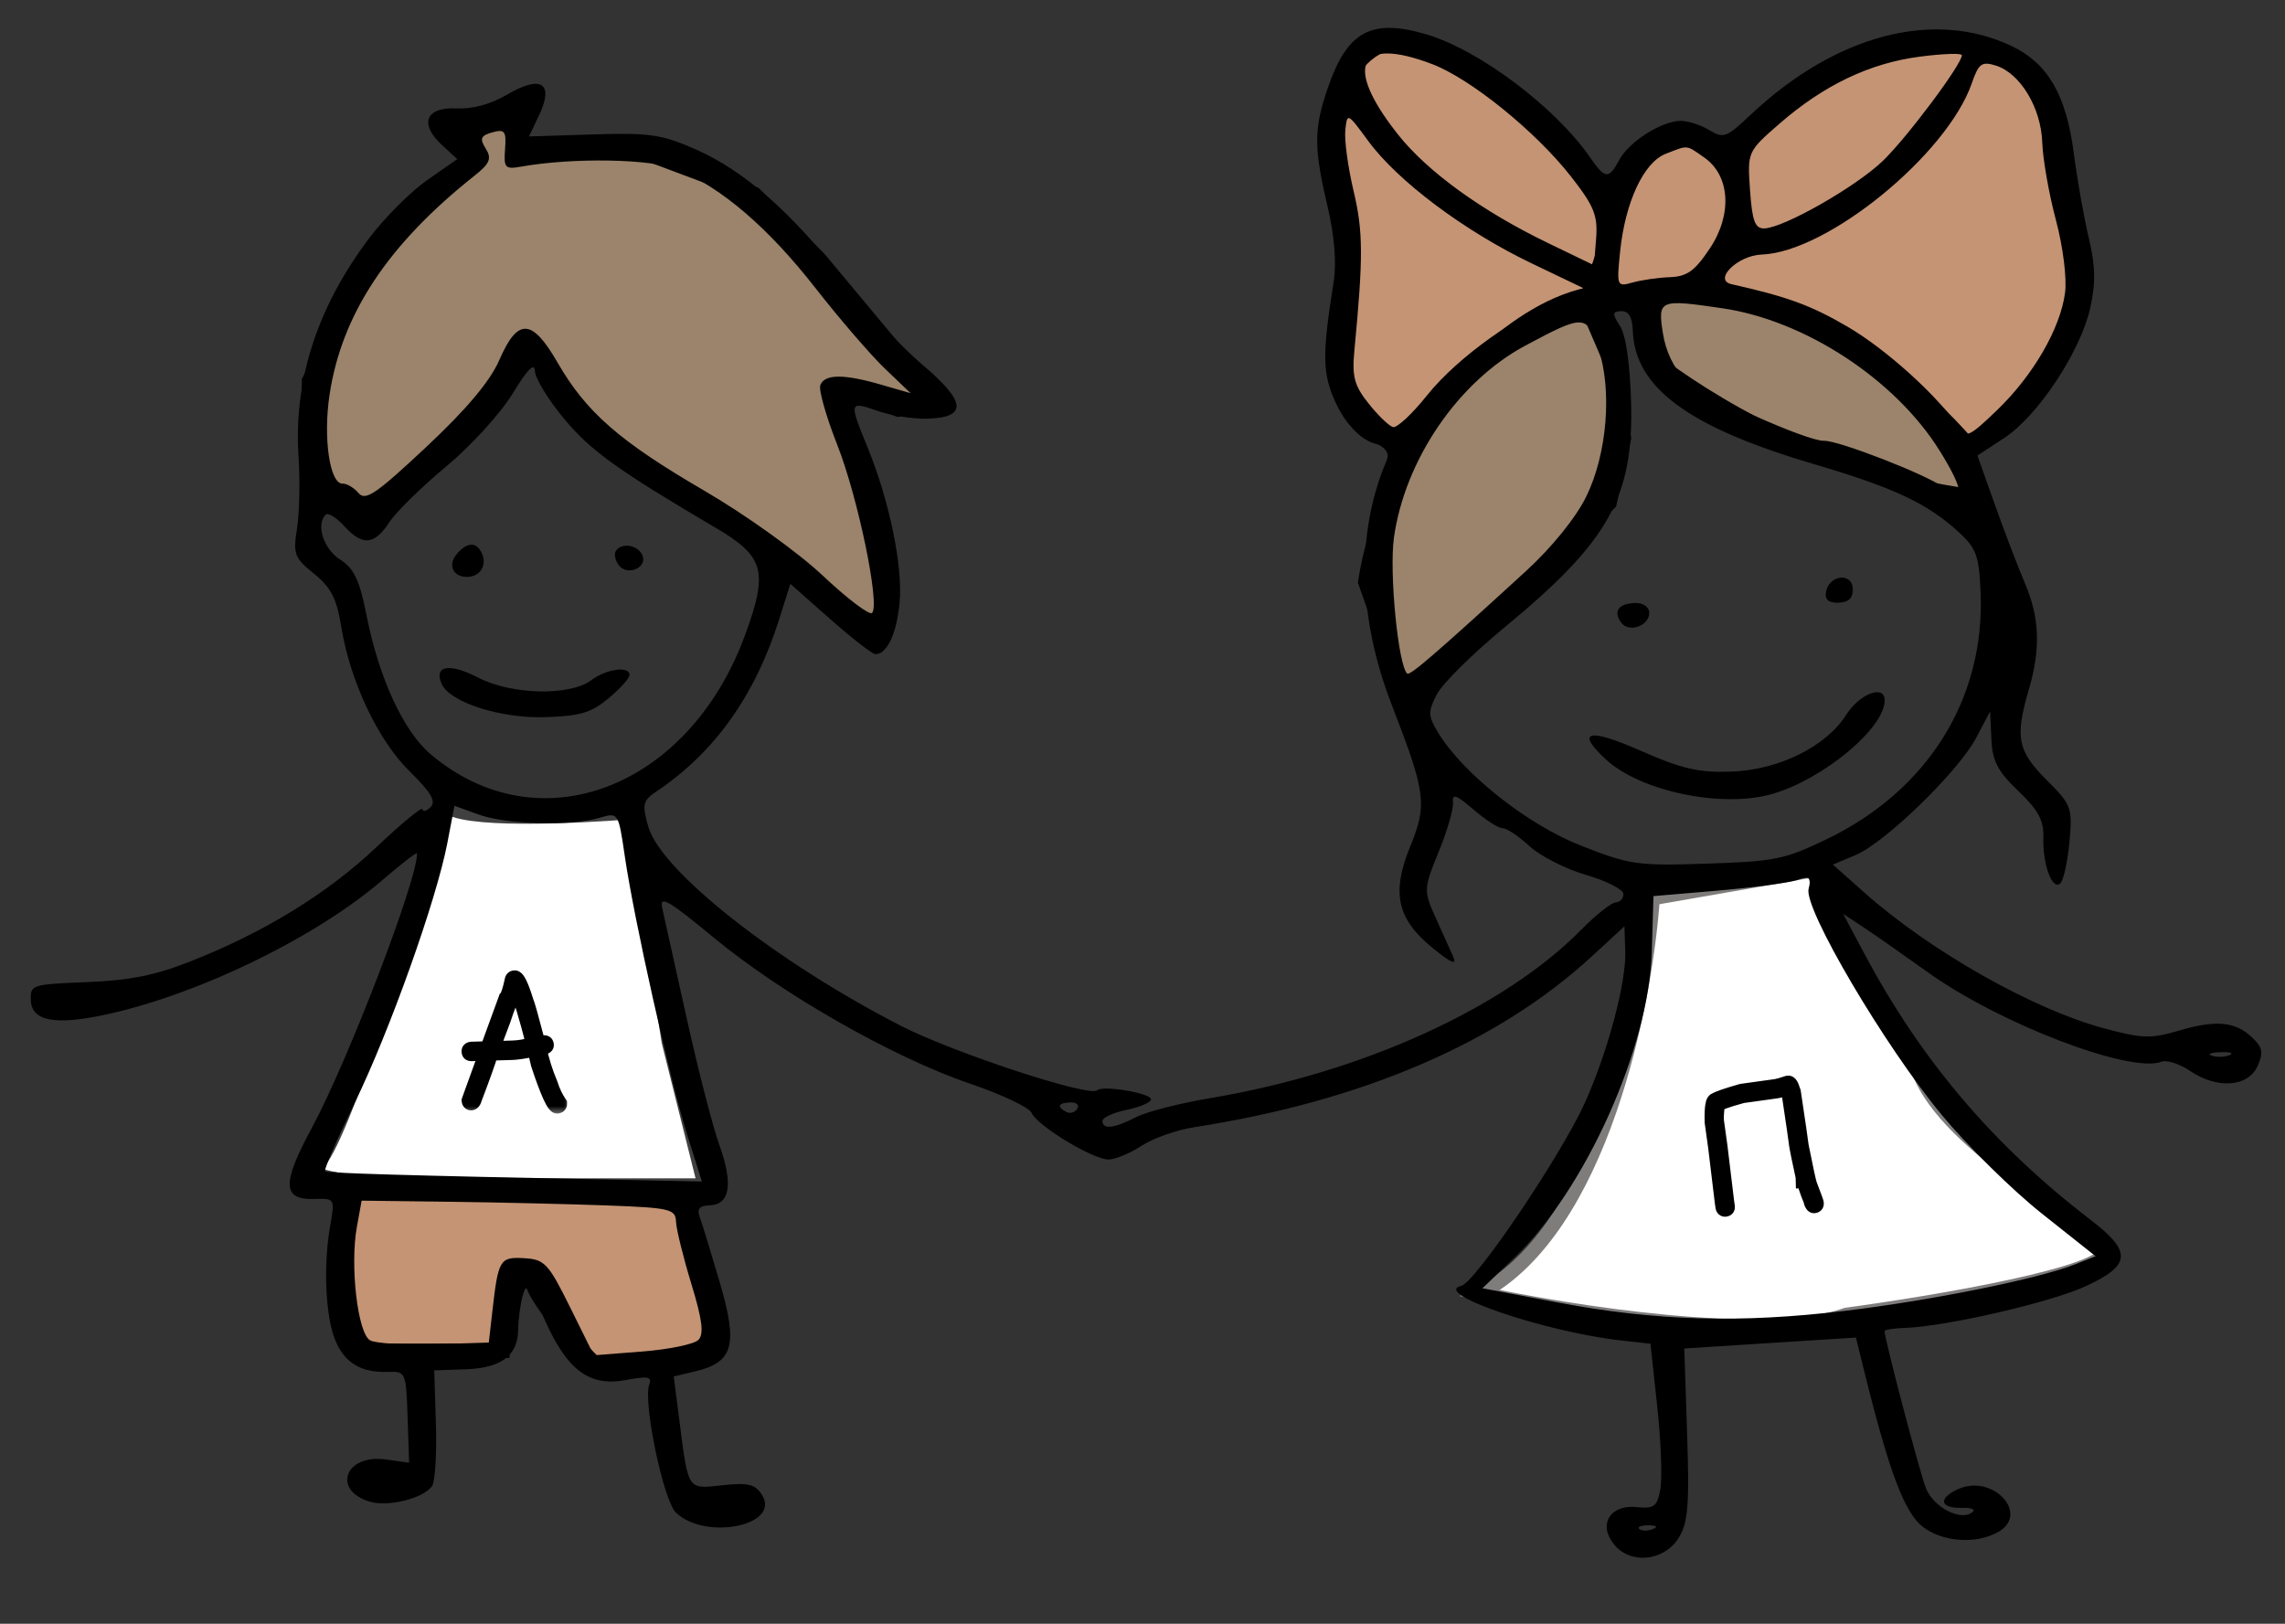
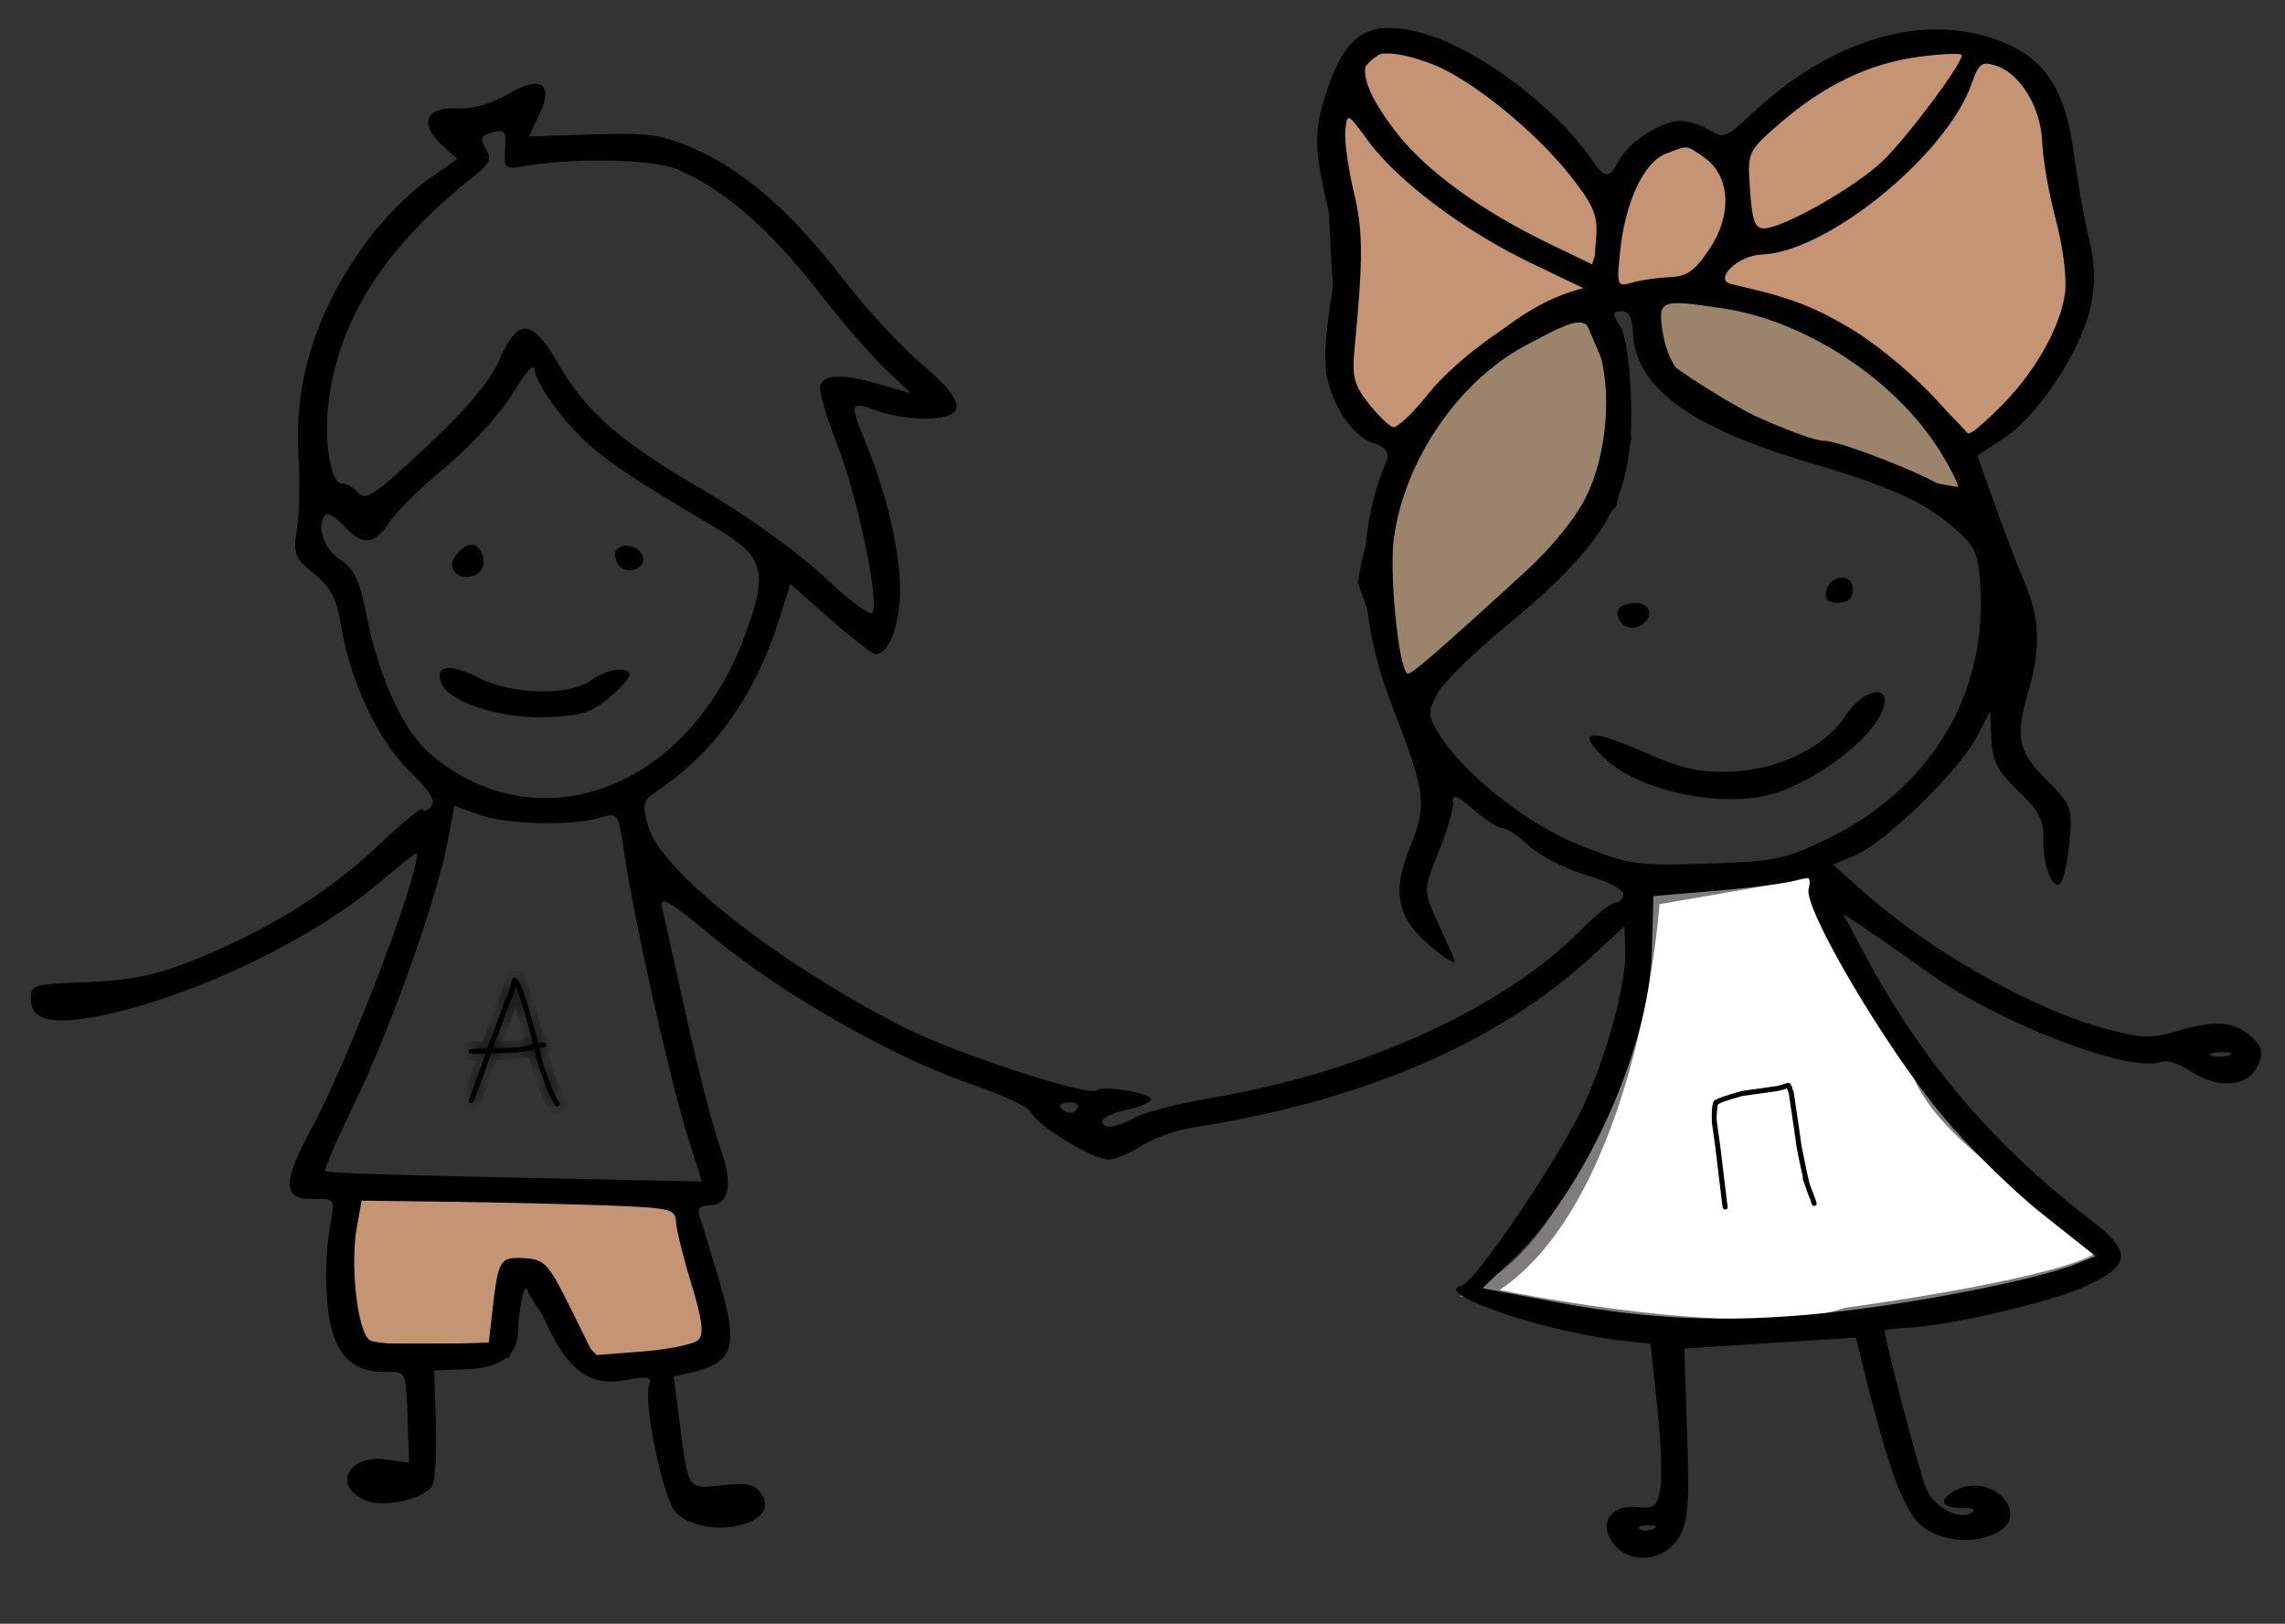
<svg xmlns="http://www.w3.org/2000/svg" width="159" height="113" viewBox="0 0 159 113" fill="none">
  <rect x="0" y="0" width="159" height="113" fill="#333333" stroke="none" />
-   <path d="M22.038 81C23.638 79.8 28.705 63.833 31.038 56C31.838 57.2 40.039 56.833 44.039 56.5L46.539 72.5L49.039 82.5H30.038C26.705 82.5 20.438 82.2 22.038 81Z" fill="white" stroke="#404040" />
  <path d="M103 90C111.4 85.6 114.5 69.833 115 62.5L126.273 60.539C126.092 61.771 131.015 70.36 133.5 74.5C135.5 80 146 85 146.5 87C146.9 88.6 134.667 90.667 128.5 91.5C122.9 93.5 109.167 91.333 103 90Z" fill="white" />
  <path d="M126.5 60.5L126.273 60.539M126.273 60.539L115 62.5C114.5 69.833 111.4 85.6 103 90C109.167 91.333 122.9 93.5 128.5 91.5C134.667 90.667 146.9 88.6 146.5 87C146 85 135.5 80 133.5 74.5C131.015 70.36 126.092 61.771 126.273 60.539Z" stroke="#7F7C7C" />
  <path d="M112 25L110.5 21.5C100.1 23.5 95.833 35 95 40.5L98 49L103 43.5L108 39L112 35L113 30.5L112 25Z" fill="#9B846B" />
  <path d="M115 25V21.5V20H118.5L123.5 21.5C127.1 20.7 133.333 27.167 136 30.5L137 34.5C127.4 33.3 118.333 27.667 115 25Z" fill="#9B846B" />
  <path d="M112 21.5H110.5M110.5 21.5L112 25L113 30.5L112 35L108 39L103 43.5L98 49L95 40.5C95.833 35 100.1 23.5 110.5 21.5ZM115 21.5V25C118.333 27.667 127.4 33.3 137 34.5L136 30.5C133.333 27.167 127.1 20.7 123.5 21.5L118.5 20H115V21.5Z" stroke="black" />
-   <path d="M28 34.5L36.5 24.5H37.5L40.5 29L44.5 32.5L51 36.5L61 44.5L61.5 41.5V38L58.5 29V27L62.5 28.5L65 28L62 24L57 18L52.5 13.5L44.5 10.5H36V8L31.5 9L33 11L27 16L21.5 26.5V33L24.5 36L28 34.5Z" fill="#9B846B" stroke="black" />
  <path d="M137 3.5C132.2 0.7 124.333 6.666 121 10V16L118.5 19.5L120 20.5C126.4 20.5 134 27.5 137 31C138.333 30 141.4 27.5 143 25.5C144.6 23.5 144.667 19.333 144.5 17.5C144.167 15.666 143.3 11.1 142.5 7.5C141.7 3.9 138.5 3.333 137 3.5Z" fill="#C59474" stroke="black" />
  <path d="M47.5 83.5L24 82.5C24 83.833 23.9 86.8 23.5 88C23.1 89.2 24.333 92.5 25 94H35L35.5 89H37C37 90.2 40 93.5 41.5 95C45.5 96.2 48.833 94.167 50 93L47.5 83.5Z" fill="#C59474" stroke="black" />
  <path d="M113.701 11.127C113.52 11.269 113.064 11.715 113.064 11.964C113.064 11.926 113.212 12.131 113.193 12.154C113.121 12.246 113.047 12.33 112.999 12.438C112.983 12.475 113.01 12.545 112.983 12.575C112.922 12.643 112.877 12.685 112.846 12.781C112.741 13.107 112.777 13.439 112.7 13.764C112.555 14.38 112.465 15.036 112.38 15.665L112.375 15.701C112.347 15.903 112.226 16.041 112.148 16.225C111.975 16.637 111.826 17.064 111.685 17.489C111.513 18.005 111.26 18.415 111.283 18.991C111.301 19.477 111.511 19.891 111.81 20.263C112.027 20.532 112.33 20.952 112.7 21.019C113.082 21.088 113.589 21.062 113.974 21.019C114.51 20.96 115.006 20.83 115.503 20.619C116.095 20.366 116.564 19.91 117.169 19.68C117.598 19.518 118.022 19.327 118.447 19.153C118.776 19.018 119.003 18.646 119.341 18.55C119.482 18.51 119.667 18.193 119.753 18.079C120.156 17.547 120.368 16.811 120.548 16.176C120.788 15.325 120.962 14.511 120.962 13.622C120.962 13.246 120.862 12.878 120.798 12.508C120.715 12.024 120.629 11.473 120.335 11.062C120.176 10.839 119.956 10.656 119.789 10.436C119.637 10.234 119.417 10.014 119.215 9.861C118.824 9.565 118.438 9.344 117.941 9.344C117.365 9.344 116.796 9.396 116.231 9.506C115.988 9.553 115.772 9.596 115.539 9.673C115.246 9.771 114.972 10.046 114.71 10.209C114.317 10.454 114.06 10.846 113.701 11.127Z" fill="#C59474" stroke="black" stroke-linecap="round" />
-   <path d="M96.499 2.999C100.899 1.399 108.333 9.332 111.499 13.499C113.099 13.499 111.499 18.166 110.499 20.499C104.899 21.699 99.833 27.999 97.999 30.999L96.499 30.499C93.499 30.499 92.499 24.999 93.499 23.499C94.299 22.299 93.833 16.999 93.499 14.499C92.666 11.332 92.099 4.599 96.499 2.999Z" fill="#C59474" stroke="black" />
+   <path d="M96.499 2.999C100.899 1.399 108.333 9.332 111.499 13.499C113.099 13.499 111.499 18.166 110.499 20.499C104.899 21.699 99.833 27.999 97.999 30.999L96.499 30.499C93.499 30.499 92.499 24.999 93.499 23.499C92.666 11.332 92.099 4.599 96.499 2.999Z" fill="#C59474" stroke="black" />
  <path fill-rule="evenodd" clip-rule="evenodd" d="M99.224 2.381C102.924 3.466 108.24 7.463 110.666 10.985C111.691 12.473 111.948 12.49 112.686 11.115C113.352 9.875 115.563 8.457 116.898 8.412C117.403 8.395 118.308 8.677 118.91 9.038C119.939 9.655 120.109 9.594 121.803 7.998C127.725 2.42 134.554 0.62 139.981 3.207C142.5 4.407 143.78 6.615 144.304 10.664C144.545 12.521 145.017 15.186 145.353 16.587C145.809 18.485 145.832 19.721 145.445 21.442C144.763 24.476 141.81 28.939 139.467 30.477L137.597 31.704L138.824 35.153C139.498 37.05 140.427 39.48 140.887 40.553C141.931 42.983 142.011 45.132 141.167 48.016C140.201 51.318 140.387 52.255 142.405 54.272C144.148 56.012 144.217 56.2 144.002 58.579C143.878 59.946 143.593 61.248 143.367 61.47C142.814 62.015 142.122 60.141 142.185 58.266C142.224 57.098 141.83 56.369 140.444 55.046C139 53.667 138.636 52.965 138.567 51.419L138.482 49.502L137.513 51.343C136.282 53.681 131.185 58.637 129.118 59.506L127.54 60.17L129.72 62.107C134.311 66.188 141.442 70.229 146.408 71.564C149.051 72.275 149.677 72.296 151.563 71.737C154.179 70.96 155.541 71.082 156.714 72.2C157.448 72.9 157.514 73.254 157.087 74.196C156.427 75.652 154.287 75.805 152.403 74.533C151.668 74.037 150.774 73.745 150.415 73.886C148.263 74.728 139.169 71.255 134.185 67.688C132.413 66.42 130.353 64.98 129.608 64.49L128.253 63.597L129.774 66.447C133.712 73.823 138.733 79.723 145.464 84.884C148.37 87.113 148.302 88.049 145.127 89.513C142.675 90.643 135.406 92.317 132.533 92.413C131.761 92.439 131.131 92.539 131.134 92.637C131.155 93.257 133.552 102.364 134.008 103.55C134.537 104.932 136.542 105.932 137.295 105.19C137.457 105.031 137.125 104.916 136.557 104.935C134.998 104.986 134.824 104.288 136.234 103.64C138.675 102.518 141.315 105.4 138.988 106.646C137.444 107.472 135.194 107.308 133.817 106.269C132.543 105.306 131.472 102.486 129.767 95.608L129.142 93.083L123.171 93.463L117.2 93.843L117.399 99.837C117.565 104.815 117.458 106.043 116.771 107.082C115.721 108.668 113.443 108.871 112.311 107.479C111.182 106.092 112.033 104.693 113.89 104.881C115.109 105.005 115.31 104.852 115.534 103.629C115.674 102.863 115.577 100.273 115.317 97.874L114.846 93.512L112.822 93.287C107.493 92.694 99.56 89.987 101.682 89.485C102.652 89.257 108.604 80.445 110.268 76.776C111.858 73.267 113.165 68.384 113.093 66.219L113.035 64.463L110.77 66.551C104.238 72.573 94.79 76.633 83.092 78.446C81.88 78.634 80.244 79.209 79.457 79.724C78.669 80.24 77.637 80.675 77.163 80.692C76.108 80.731 72.162 78.344 71.772 77.431C71.617 77.067 69.688 76.157 67.486 75.409C62.178 73.605 54.428 69.189 49.674 65.258C46.49 62.626 45.87 62.27 46.081 63.199C46.221 63.815 46.986 67.256 47.779 70.845C48.573 74.434 49.602 78.426 50.066 79.717C51.031 82.403 50.795 83.833 49.38 83.88C48.673 83.903 48.481 84.13 48.691 84.694C48.85 85.123 49.48 87.18 50.09 89.263C51.366 93.62 51.036 94.804 48.367 95.438L46.882 95.79L47.266 98.791C47.907 103.786 47.801 103.625 50.278 103.361C52.078 103.168 52.554 103.286 53.026 104.04C54.352 106.159 49.099 107.234 47.035 105.266C46.16 104.433 44.727 97.54 45.18 96.342C45.38 95.811 45.069 95.751 43.578 96.035C41.022 96.52 39.476 95.381 37.907 91.855C36.807 89.384 36.631 89.194 36.364 90.197C36.198 90.819 36.059 91.874 36.054 92.54C36.041 94.337 34.877 95.21 32.384 95.293L30.215 95.365L30.332 99.09C30.395 101.139 30.279 103.079 30.073 103.401C29.522 104.261 27.015 104.896 25.723 104.502C23.073 103.696 24.028 101.176 26.835 101.565L28.468 101.792L28.362 98.611C28.258 95.498 28.229 95.431 26.999 95.472C25.126 95.534 23.99 94.855 23.332 93.276C22.648 91.634 22.487 88.088 22.972 85.324C23.308 83.409 23.298 83.392 21.891 83.439C19.641 83.513 19.595 82.389 21.687 78.515C24.215 73.837 29.077 61.154 29.018 59.39C29.014 59.272 27.945 60.097 26.641 61.221C22.043 65.188 14.025 69.115 7.57 70.56C3.879 71.386 2.194 71.088 2.144 69.6C2.108 68.532 2.211 68.499 6.025 68.349C8.976 68.232 10.726 67.889 13.116 66.958C18.284 64.945 22.767 62.202 26.184 58.963C27.949 57.29 29.399 56.097 29.406 56.312C29.413 56.526 29.662 56.462 29.96 56.169C30.364 55.771 30 55.147 28.517 53.693C26.304 51.525 24.36 47.414 23.743 43.602C23.429 41.656 23.026 40.874 21.852 39.927C20.488 38.828 20.385 38.558 20.666 36.802C20.836 35.746 20.884 33.486 20.773 31.781C20.43 26.481 22.052 21.435 25.638 16.642C26.72 15.197 28.552 13.352 29.712 12.543L31.82 11.072L30.765 10.102C29.151 8.622 29.61 7.442 31.763 7.543C32.906 7.596 34.136 7.259 35.305 6.573C37.647 5.196 38.57 5.79 37.52 7.998L36.809 9.495L41.273 9.355C45.211 9.232 46.053 9.355 48.429 10.404C51.828 11.906 55.178 14.861 58.74 19.503C60.274 21.501 62.723 24.146 64.183 25.38C67.238 27.964 67.341 29.044 64.541 29.137C63.581 29.169 62.022 28.927 61.076 28.598C59.077 27.903 59.064 27.948 60.366 31.126C61.889 34.846 62.835 39.433 62.597 41.944C62.392 44.099 61.737 45.502 60.922 45.529C60.721 45.536 59.305 44.437 57.775 43.087L54.995 40.632L54.22 43.092C52.547 48.404 49.706 52.389 45.679 55.076C44.73 55.71 44.666 55.986 45.113 57.538C46.001 60.618 54.011 66.931 62.681 71.385C66.326 73.257 75.829 76.38 76.342 75.874C76.715 75.507 80.078 76.069 80.092 76.501C80.099 76.71 79.338 77.04 78.401 77.235C77.463 77.429 76.703 77.782 76.71 78.019C76.731 78.624 77.535 78.529 79.055 77.742C79.771 77.372 82.112 76.774 84.257 76.413C94.785 74.644 104.648 70.163 110.019 64.71C111.045 63.669 112.131 62.809 112.432 62.799C112.732 62.789 112.97 62.524 112.96 62.209C112.949 61.895 111.781 61.3 110.364 60.888C108.946 60.476 107.172 59.572 106.422 58.879C105.672 58.187 104.834 57.628 104.558 57.637C104.283 57.646 103.373 57.063 102.535 56.341C101.349 55.319 101.033 55.206 101.105 55.829C101.155 56.269 100.708 57.82 100.111 59.277C99.067 61.822 99.057 61.998 99.87 63.8C100.335 64.831 100.895 66.075 101.115 66.565C101.402 67.206 100.998 67.037 99.679 65.964C97.212 63.957 96.809 62.127 98.126 58.914C99.325 55.995 99.217 55.163 96.854 49.08C94.482 42.974 94.353 37.063 96.482 32.06C96.724 31.491 96.419 31.118 95.322 30.64C94.326 30.205 93.534 29.327 92.924 27.985C92.011 25.973 91.993 24.692 92.802 19.61C93.008 18.314 92.857 16.415 92.391 14.425C91.404 10.224 91.408 8.987 92.416 6.059C93.753 2.177 95.433 1.27 99.224 2.381ZM99.646 4.457C102.327 5.476 106.854 9.139 109.313 12.28C110.918 14.33 111.188 14.993 111.066 16.582L110.921 18.462L107.728 16.919C103.12 14.693 99.32 11.943 97.272 9.352C93.484 4.56 94.484 2.497 99.646 4.457ZM136.515 3.839C136.536 4.448 132.671 9.614 131 11.212C129.109 13.02 124.122 15.858 122.769 15.896C122.122 15.915 121.925 15.389 121.774 13.236C121.588 10.566 121.597 10.545 123.827 8.605C126.909 5.924 130.107 4.395 133.575 3.945C135.187 3.734 136.51 3.687 136.515 3.839ZM138.866 4.559C140.57 5.084 142.027 7.49 142.109 9.917C142.149 11.08 142.576 13.506 143.058 15.309C143.552 17.161 143.83 19.365 143.695 20.376C143.365 22.864 141.484 26.115 138.976 28.531C137.047 30.389 136.808 30.501 136.323 29.766C134.895 27.604 131.253 24.305 128.561 22.735C126.003 21.244 124.398 20.656 120.485 19.776C119.183 19.482 120.924 17.77 122.58 17.715C127.14 17.563 135.48 10.767 137.205 5.798C137.683 4.418 137.896 4.26 138.866 4.559ZM35.144 10.376C35.047 11.683 35.148 11.794 36.255 11.597C39.877 10.951 45.382 11.052 47.158 11.796C50.242 13.086 53.476 15.868 56.722 20.02C58.416 22.188 60.605 24.727 61.585 25.663L63.367 27.364L61.269 26.758C58.693 26.014 57.374 26.029 57.081 26.805C56.958 27.13 57.487 28.994 58.256 30.947C59.707 34.629 61.252 42.093 60.681 42.656C60.501 42.833 58.959 41.665 57.255 40.06C55.524 38.431 51.879 35.818 48.999 34.142C43.113 30.716 40.783 28.681 38.799 25.233C37.024 22.151 36.024 22.104 34.75 25.044C34.111 26.52 32.471 28.474 29.664 31.104C26.161 34.387 25.432 34.883 24.948 34.312C24.633 33.941 24.134 33.646 23.84 33.656C22.945 33.685 22.475 30.48 22.932 27.464C23.78 21.863 26.992 17.009 33.01 12.234C34.088 11.379 34.232 11.031 33.797 10.336C33.363 9.643 33.448 9.436 34.258 9.212C35.124 8.972 35.238 9.121 35.144 10.376ZM95.202 9.804C97.254 12.604 101.903 16.088 106.579 18.328L110.564 20.237L108.679 20.825C105.831 21.714 101.412 24.864 99.309 27.503C98.278 28.797 97.207 29.796 96.931 29.722C96.655 29.649 95.89 28.911 95.232 28.082C94.226 26.816 94.069 26.211 94.251 24.307C94.865 17.887 94.855 16.099 94.192 13.309C93.801 11.666 93.54 9.757 93.612 9.066C93.741 7.831 93.766 7.842 95.202 9.804ZM118.586 10.96C120.384 12.21 120.557 14.91 118.99 17.269C117.934 18.859 117.402 19.244 116.203 19.289C115.388 19.32 114.218 19.487 113.603 19.66C112.51 19.969 112.49 19.92 112.731 17.536C113.081 14.076 114.372 11.3 115.91 10.703C117.502 10.085 117.302 10.066 118.586 10.96ZM119.853 21.453C125.613 22.301 131.88 26.41 134.969 31.364C136.682 34.112 136.761 35.123 135.166 33.879C134.094 33.044 127.925 30.645 126.934 30.677C125.738 30.717 118.443 27.437 117.209 26.305C116.466 25.622 115.91 24.461 115.708 23.169C115.347 20.859 115.47 20.808 119.853 21.453ZM113.617 23.003C113.749 26.965 117.476 29.72 126.171 32.282C131.787 33.937 134.099 35.021 136.289 37.023C137.524 38.153 137.713 38.674 137.819 41.238C138.128 48.65 134.124 55.042 127.054 58.428C124.165 59.812 123.51 59.944 118.774 60.102C113.942 60.263 113.411 60.187 110.004 58.847C106.275 57.381 101.797 53.835 100.066 50.977C99.362 49.814 99.353 49.534 99.981 48.32C100.368 47.574 102.482 45.482 104.678 43.671C111.959 37.67 113.682 34.6 113.497 27.961C113.422 25.293 113.129 23.294 112.722 22.676C112.167 21.832 112.182 21.677 112.819 21.655C113.33 21.638 113.586 22.07 113.617 23.003ZM111.204 24.193C112.195 27.104 111.842 31.562 110.383 34.546C109.659 36.028 107.99 38.089 106.156 39.769C99.919 45.478 98.11 47.04 97.921 46.876C97.294 46.336 96.657 39.822 96.996 37.415C97.759 31.991 101.476 26.553 106.126 24.059C110.201 21.874 110.416 21.88 111.204 24.193ZM37.217 25.812C37.234 26.32 38.145 27.812 39.24 29.13C41.101 31.368 42.959 32.705 49.84 36.756C53.204 38.736 53.478 39.778 51.818 44.265C47.873 54.925 37.436 58.844 29.951 52.476C28.073 50.878 26.373 47.194 25.515 42.865C25.021 40.368 24.64 39.561 23.66 38.935C22.514 38.202 21.968 36.502 22.66 35.82C22.825 35.657 23.404 36.011 23.948 36.605C25.232 38.013 26.04 37.943 27.1 36.333C27.574 35.611 29.358 33.863 31.064 32.449C32.77 31.033 34.845 28.753 35.676 27.382C36.688 25.713 37.197 25.195 37.217 25.812ZM33.531 38.509C33.903 39.326 33.427 40.116 32.546 40.146C31.538 40.179 31.127 39.34 31.775 38.569C32.501 37.708 33.155 37.685 33.531 38.509ZM44.693 38.629C45.093 39.507 43.622 40.123 43.043 39.319C42.808 38.992 42.718 38.558 42.845 38.356C43.23 37.736 44.362 37.904 44.693 38.629ZM128.925 40.974C128.946 41.62 128.642 41.92 127.941 41.944C127.24 41.967 126.968 41.732 127.063 41.187C127.269 40.002 128.886 39.817 128.925 40.974ZM114.76 42.622C114.791 43.551 113.342 44.072 112.805 43.325C112.236 42.535 112.619 42.001 113.786 41.962C114.313 41.945 114.747 42.239 114.76 42.622ZM33.269 47.154C35.601 48.36 39.652 48.451 41.15 47.332C42.19 46.554 43.784 46.332 43.805 46.963C43.813 47.189 43.158 47.922 42.351 48.593C41.13 49.606 40.39 49.828 37.962 49.909C34.861 50.012 31.325 48.887 30.744 47.613C30.154 46.319 31.265 46.117 33.269 47.154ZM131.143 48.702C131.207 50.626 126.872 54.245 123.281 55.264C119.8 56.253 114.141 55.068 111.744 52.849C109.606 50.87 110.521 50.638 114.147 52.237C117.014 53.502 118.201 53.777 120.448 53.7C123.785 53.583 127.057 51.967 128.475 49.734C129.389 48.294 131.108 47.629 131.143 48.702ZM33.35 56.7C35.256 57.385 39.754 57.495 41.751 56.906C43.02 56.532 43.033 56.551 43.472 59.561C44.115 63.977 46.599 75.081 47.8 78.914L48.838 82.222L43.104 82.106C27.955 81.797 22.779 81.645 22.619 81.507C22.523 81.425 23.446 79.297 24.671 76.778C27.135 71.708 30.37 62.631 31.131 58.653L31.622 56.079L33.35 56.7ZM125.85 61.863C125.509 63.236 131.127 72.773 135.108 77.581C136.885 79.728 140.022 82.82 142.079 84.453L145.819 87.421L144.415 87.98C141.889 88.987 134.386 90.505 128.399 91.222C121.087 92.098 115.218 91.929 108.425 90.646L103.157 89.652L105.407 87.492C110.314 82.783 114.738 72.931 114.939 66.269L115.056 62.362L119.514 61.981C121.966 61.771 124.448 61.441 125.03 61.249C125.934 60.95 126.054 61.041 125.85 61.863ZM155.135 73.429C154.802 73.566 154.251 73.584 153.91 73.469C153.569 73.356 153.841 73.244 154.515 73.222C155.188 73.199 155.467 73.293 155.135 73.429ZM74.961 77.16C74.8 77.418 74.459 77.52 74.204 77.385C73.512 77.02 73.629 76.745 74.49 76.717C74.909 76.703 75.121 76.902 74.961 77.16ZM31.296 83.633C34.668 83.676 39.581 83.791 42.214 83.888C46.653 84.054 47.004 84.137 47.041 85.028C47.063 85.558 47.543 87.5 48.107 89.346C48.871 91.846 48.995 92.841 48.596 93.247C48.301 93.546 46.544 93.91 44.692 94.055L41.324 94.318L39.674 90.983C38.16 87.923 37.897 87.641 36.482 87.56C34.774 87.463 34.672 87.635 34.258 91.276L34.013 93.431L30.247 93.549C28.176 93.614 26.155 93.492 25.758 93.278C24.893 92.811 24.341 88.091 24.834 85.375L25.164 83.556L31.296 83.633ZM115.013 106.412C114.664 106.554 114.241 106.552 114.073 106.408C113.905 106.263 114.191 106.147 114.708 106.149C115.279 106.152 115.399 106.255 115.013 106.412Z" fill="black" />
  <mask id="path-12-outside-1_5804_259" maskUnits="userSpaceOnUse" x="31.716" y="66.471" width="8.318" height="11.229" fill="black">
-     <rect fill="white" x="31.716" y="66.471" width="8.318" height="11.229" />
    <path d="M35.815 68.031C36.022 68.025 36.297 68.587 36.639 69.718C36.704 69.822 36.975 70.783 37.45 72.602C37.558 72.568 37.651 72.549 37.73 72.547L37.847 72.543C37.972 72.54 38.036 72.6 38.04 72.725C38.043 72.85 37.873 72.918 37.53 72.928C37.712 73.798 37.97 74.627 38.306 75.414C38.474 75.945 38.69 76.399 38.956 76.778L38.957 76.825C38.96 76.923 38.899 76.98 38.774 76.995C38.532 77.002 38.089 76.03 37.446 74.079C37.286 73.424 37.206 73.074 37.205 73.031C36.486 73.177 35.972 73.255 35.664 73.264L34.164 73.308C33.968 73.951 33.593 75.001 33.037 76.459C32.981 76.664 32.898 76.768 32.788 76.771C32.691 76.774 32.634 76.713 32.619 76.589L33.725 73.532C33.769 73.405 33.79 73.334 33.79 73.319L32.806 73.348C32.681 73.351 32.616 73.291 32.613 73.166C32.61 73.068 32.671 73.011 32.795 72.996L33.92 72.963L35.201 69.456C35.323 69.354 35.466 68.92 35.632 68.153C35.66 68.074 35.722 68.033 35.815 68.031ZM34.295 72.952L35.654 72.912C36.138 72.898 36.62 72.814 37.1 72.659C36.641 70.859 36.242 69.527 35.904 68.661C35.877 68.662 35.805 68.891 35.69 69.347C35.565 69.488 35.346 70.034 35.034 70.984L34.295 72.952Z" />
  </mask>
  <path d="M35.815 68.031C36.022 68.025 36.297 68.587 36.639 69.718C36.704 69.822 36.975 70.783 37.45 72.602C37.558 72.568 37.651 72.549 37.73 72.547L37.847 72.543C37.972 72.54 38.036 72.6 38.04 72.725C38.043 72.85 37.873 72.918 37.53 72.928C37.712 73.798 37.97 74.627 38.306 75.414C38.474 75.945 38.69 76.399 38.956 76.778L38.957 76.825C38.96 76.923 38.899 76.98 38.774 76.995C38.532 77.002 38.089 76.03 37.446 74.079C37.286 73.424 37.206 73.074 37.205 73.031C36.486 73.177 35.972 73.255 35.664 73.264L34.164 73.308C33.968 73.951 33.593 75.001 33.037 76.459C32.981 76.664 32.898 76.768 32.788 76.771C32.691 76.774 32.634 76.713 32.619 76.589L33.725 73.532C33.769 73.405 33.79 73.334 33.79 73.319L32.806 73.348C32.681 73.351 32.616 73.291 32.613 73.166C32.61 73.068 32.671 73.011 32.795 72.996L33.92 72.963L35.201 69.456C35.323 69.354 35.466 68.92 35.632 68.153C35.66 68.074 35.722 68.033 35.815 68.031ZM34.295 72.952L35.654 72.912C36.138 72.898 36.62 72.814 37.1 72.659C36.641 70.859 36.242 69.527 35.904 68.661C35.877 68.662 35.805 68.891 35.69 69.347C35.565 69.488 35.346 70.034 35.034 70.984L34.295 72.952Z" fill="black" />
  <path d="M36.639 69.718L36.16 69.863L36.18 69.928L36.216 69.986L36.639 69.718ZM37.45 72.602L36.966 72.728L37.099 73.238L37.601 73.079L37.45 72.602ZM37.53 72.928L37.515 72.428L36.918 72.446L37.04 73.03L37.53 72.928ZM38.306 75.414L38.783 75.263L38.775 75.24L38.766 75.218L38.306 75.414ZM38.956 76.778L39.455 76.764L39.451 76.615L39.365 76.492L38.956 76.778ZM38.774 76.995L38.789 77.495L38.812 77.494L38.835 77.491L38.774 76.995ZM37.446 74.079L36.96 74.198L36.965 74.217L36.971 74.236L37.446 74.079ZM37.205 73.031L37.704 73.017L37.687 72.423L37.105 72.541L37.205 73.031ZM34.164 73.308L34.15 72.808L33.791 72.819L33.686 73.162L34.164 73.308ZM33.037 76.459L32.57 76.281L32.562 76.303L32.555 76.326L33.037 76.459ZM32.619 76.589L32.149 76.419L32.108 76.531L32.123 76.65L32.619 76.589ZM33.725 73.532L34.196 73.702L34.199 73.694L33.725 73.532ZM33.79 73.319L34.289 73.304L34.275 72.804L33.775 72.819L33.79 73.319ZM32.795 72.996L32.781 72.496L32.757 72.497L32.734 72.5L32.795 72.996ZM33.92 72.963L33.934 73.463L34.273 73.453L34.389 73.135L33.92 72.963ZM35.201 69.456L34.881 69.071L34.777 69.157L34.731 69.284L35.201 69.456ZM35.632 68.153L35.162 67.981L35.15 68.014L35.143 68.048L35.632 68.153ZM34.295 72.952L33.827 72.776L33.565 73.474L34.309 73.452L34.295 72.952ZM37.1 72.659L37.253 73.135L37.7 72.991L37.584 72.536L37.1 72.659ZM35.904 68.661L36.37 68.479L36.242 68.151L35.89 68.161L35.904 68.661ZM35.69 69.347L36.063 69.68L36.145 69.588L36.175 69.47L35.69 69.347ZM35.034 70.984L35.502 71.16L35.506 71.15L35.509 71.14L35.034 70.984ZM35.815 68.031L35.83 68.531C35.648 68.536 35.571 68.42 35.605 68.46C35.624 68.482 35.666 68.542 35.727 68.667C35.846 68.912 35.991 69.305 36.16 69.863L36.639 69.718L37.117 69.574C36.944 69.001 36.781 68.547 36.626 68.229C36.55 68.072 36.463 67.923 36.361 67.806C36.275 67.706 36.086 67.522 35.801 67.531L35.815 68.031ZM36.639 69.718L36.216 69.986C36.192 69.947 36.187 69.924 36.203 69.97C36.214 69.999 36.229 70.044 36.249 70.107C36.289 70.233 36.342 70.414 36.409 70.652C36.543 71.128 36.729 71.82 36.966 72.728L37.45 72.602L37.934 72.476C37.696 71.565 37.508 70.867 37.372 70.382C37.304 70.139 37.247 69.947 37.203 69.806C37.181 69.737 37.16 69.675 37.142 69.625C37.13 69.591 37.102 69.515 37.061 69.451L36.639 69.718ZM37.45 72.602L37.601 73.079C37.684 73.052 37.728 73.047 37.744 73.047L37.73 72.547L37.715 72.047C37.575 72.051 37.433 72.083 37.298 72.126L37.45 72.602ZM37.73 72.547L37.744 73.047L37.861 73.043L37.847 72.543L37.832 72.044L37.715 72.047L37.73 72.547ZM37.847 72.543L37.861 73.043C37.847 73.044 37.744 73.043 37.646 72.95C37.547 72.857 37.54 72.755 37.54 72.74L38.04 72.725L38.539 72.711C38.535 72.571 38.494 72.376 38.332 72.222C38.169 72.069 37.972 72.04 37.832 72.044L37.847 72.543ZM38.04 72.725L37.54 72.74C37.539 72.697 37.545 72.649 37.562 72.6C37.58 72.552 37.605 72.512 37.632 72.481C37.681 72.424 37.729 72.406 37.73 72.405C37.735 72.403 37.721 72.409 37.68 72.415C37.641 72.421 37.587 72.426 37.515 72.428L37.53 72.928L37.544 73.428C37.733 73.422 37.932 73.401 38.099 73.335C38.186 73.3 38.297 73.241 38.388 73.135C38.489 73.019 38.544 72.87 38.539 72.711L38.04 72.725ZM37.53 72.928L37.04 73.03C37.228 73.931 37.497 74.791 37.846 75.61L38.306 75.414L38.766 75.218C38.444 74.462 38.194 73.665 38.019 72.826L37.53 72.928ZM38.306 75.414L37.829 75.565C38.01 76.134 38.246 76.637 38.546 77.065L38.956 76.778L39.365 76.492C39.134 76.162 38.938 75.755 38.783 75.263L38.306 75.414ZM38.956 76.778L38.456 76.793L38.457 76.84L38.957 76.825L39.457 76.811L39.455 76.764L38.956 76.778ZM38.957 76.825L38.457 76.84C38.456 76.811 38.46 76.767 38.479 76.715C38.499 76.661 38.532 76.613 38.573 76.575C38.612 76.538 38.651 76.519 38.675 76.509C38.687 76.505 38.697 76.502 38.703 76.501C38.709 76.499 38.713 76.499 38.713 76.499L38.774 76.995L38.835 77.491C38.952 77.477 39.116 77.435 39.253 77.308C39.408 77.164 39.461 76.976 39.457 76.811L38.957 76.825ZM38.774 76.995L38.76 76.495C38.9 76.491 38.982 76.558 38.989 76.564C39.002 76.574 38.992 76.569 38.963 76.527C38.905 76.445 38.822 76.297 38.716 76.064C38.506 75.603 38.241 74.894 37.921 73.923L37.446 74.079L36.971 74.236C37.294 75.216 37.573 75.967 37.806 76.479C37.921 76.731 38.034 76.947 38.147 77.106C38.203 77.185 38.273 77.27 38.359 77.34C38.439 77.405 38.588 77.501 38.789 77.495L38.774 76.995ZM37.446 74.079L37.932 73.961C37.852 73.634 37.793 73.385 37.753 73.213C37.733 73.127 37.719 73.063 37.71 73.019C37.705 72.997 37.702 72.983 37.701 72.975C37.698 72.956 37.703 72.98 37.704 73.017L37.205 73.031L36.705 73.046C36.706 73.093 36.714 73.138 36.716 73.149C36.72 73.171 36.725 73.196 36.731 73.223C36.742 73.277 36.758 73.349 36.779 73.438C36.82 73.616 36.88 73.869 36.96 74.198L37.446 74.079ZM37.205 73.031L37.105 72.541C36.387 72.687 35.91 72.757 35.649 72.764L35.664 73.264L35.678 73.764C36.034 73.753 36.585 73.667 37.304 73.521L37.205 73.031ZM35.664 73.264L35.649 72.764L34.15 72.808L34.164 73.308L34.179 73.808L35.678 73.764L35.664 73.264ZM34.164 73.308L33.686 73.162C33.495 73.787 33.125 74.824 32.57 76.281L33.037 76.459L33.505 76.637C34.06 75.178 34.441 74.114 34.643 73.454L34.164 73.308ZM33.037 76.459L32.555 76.326C32.546 76.359 32.539 76.378 32.534 76.388C32.529 76.399 32.531 76.393 32.542 76.379C32.553 76.365 32.579 76.338 32.622 76.313C32.668 76.288 32.721 76.273 32.774 76.272L32.788 76.771L32.803 77.271C33.036 77.264 33.212 77.142 33.324 77.003C33.425 76.876 33.483 76.725 33.519 76.592L33.037 76.459ZM32.788 76.771L32.774 76.272C32.803 76.271 32.847 76.274 32.899 76.294C32.953 76.314 33.001 76.347 33.039 76.388C33.076 76.427 33.095 76.465 33.105 76.49C33.109 76.502 33.112 76.511 33.113 76.518C33.115 76.524 33.115 76.527 33.115 76.528L32.619 76.589L32.123 76.65C32.137 76.766 32.179 76.93 32.306 77.068C32.45 77.223 32.638 77.276 32.803 77.271L32.788 76.771ZM32.619 76.589L33.089 76.759L34.196 73.702L33.725 73.532L33.255 73.362L32.149 76.419L32.619 76.589ZM33.725 73.532L34.199 73.694C34.221 73.628 34.239 73.572 34.253 73.528C34.259 73.506 34.266 73.482 34.272 73.458C34.272 73.456 34.292 73.385 34.289 73.304L33.79 73.319L33.29 73.333C33.289 73.319 33.29 73.306 33.29 73.297C33.291 73.287 33.291 73.279 33.292 73.272C33.293 73.26 33.295 73.25 33.296 73.243C33.298 73.232 33.3 73.224 33.3 73.224C33.3 73.221 33.299 73.226 33.295 73.24C33.287 73.266 33.273 73.309 33.252 73.37L33.725 73.532ZM33.79 73.319L33.775 72.819L32.791 72.848L32.806 73.348L32.82 73.847L33.804 73.819L33.79 73.319ZM32.806 73.348L32.791 72.848C32.806 72.847 32.908 72.848 33.007 72.941C33.105 73.034 33.112 73.136 33.112 73.151L32.613 73.166L32.113 73.18C32.117 73.32 32.158 73.515 32.321 73.669C32.483 73.822 32.681 73.851 32.82 73.847L32.806 73.348ZM32.613 73.166L33.112 73.151C33.113 73.18 33.11 73.224 33.09 73.276C33.07 73.33 33.037 73.379 32.996 73.416C32.957 73.453 32.919 73.472 32.895 73.482C32.882 73.486 32.873 73.489 32.866 73.49C32.86 73.492 32.857 73.492 32.856 73.492L32.795 72.996L32.734 72.5C32.618 72.514 32.454 72.556 32.316 72.683C32.161 72.827 32.108 73.015 32.113 73.18L32.613 73.166ZM32.795 72.996L32.81 73.496L33.934 73.463L33.92 72.963L33.905 72.463L32.781 72.496L32.795 72.996ZM33.92 72.963L34.389 73.135L35.67 69.627L35.201 69.456L34.731 69.284L33.45 72.792L33.92 72.963ZM35.201 69.456L35.52 69.84C35.633 69.747 35.703 69.623 35.744 69.54C35.792 69.444 35.835 69.332 35.875 69.211C35.955 68.969 36.036 68.649 36.12 68.259L35.632 68.153L35.143 68.048C35.062 68.424 34.989 68.705 34.925 68.897C34.893 68.993 34.867 69.057 34.848 69.095C34.824 69.145 34.829 69.114 34.881 69.071L35.201 69.456ZM35.632 68.153L36.101 68.325C36.084 68.371 36.046 68.433 35.977 68.48C35.91 68.523 35.852 68.53 35.83 68.531L35.815 68.031L35.801 67.531C35.685 67.534 35.549 67.562 35.422 67.647C35.291 67.735 35.208 67.857 35.162 67.981L35.632 68.153ZM34.295 72.952L34.309 73.452L35.668 73.412L35.654 72.912L35.639 72.413L34.28 72.453L34.295 72.952ZM35.654 72.912L35.668 73.412C36.201 73.397 36.73 73.304 37.253 73.135L37.1 72.659L36.946 72.183C36.509 72.324 36.074 72.4 35.639 72.413L35.654 72.912ZM37.1 72.659L37.584 72.536C37.124 70.731 36.719 69.374 36.37 68.479L35.904 68.661L35.438 68.843C35.765 69.679 36.157 70.987 36.615 72.783L37.1 72.659ZM35.904 68.661L35.89 68.161C35.717 68.166 35.605 68.255 35.566 68.291C35.519 68.333 35.489 68.374 35.475 68.396C35.446 68.44 35.426 68.483 35.416 68.507C35.393 68.56 35.372 68.623 35.353 68.684C35.313 68.812 35.264 68.994 35.205 69.225L35.69 69.347L36.175 69.47C36.232 69.244 36.276 69.083 36.307 68.982C36.315 68.958 36.321 68.939 36.327 68.924C36.329 68.917 36.331 68.912 36.333 68.908C36.334 68.904 36.335 68.902 36.335 68.902C36.335 68.902 36.334 68.903 36.334 68.905C36.333 68.906 36.332 68.909 36.33 68.912C36.327 68.918 36.32 68.931 36.309 68.949C36.299 68.963 36.274 68.999 36.231 69.037C36.196 69.069 36.088 69.156 35.919 69.161L35.904 68.661ZM35.69 69.347L35.316 69.015C35.239 69.102 35.178 69.212 35.132 69.305C35.08 69.408 35.026 69.533 34.968 69.676C34.853 69.963 34.717 70.349 34.559 70.829L35.034 70.984L35.509 71.14C35.664 70.669 35.793 70.306 35.897 70.048C35.948 69.918 35.991 69.821 36.026 69.752C36.065 69.674 36.078 69.663 36.063 69.68L35.69 69.347ZM35.034 70.984L34.566 70.809L33.827 72.776L34.295 72.952L34.763 73.128L35.502 71.16L35.034 70.984Z" fill="black" mask="url(#path-12-outside-1_5804_259)" />
  <mask id="path-14-outside-2_5804_259" maskUnits="userSpaceOnUse" x="117.323" y="74.037" width="10.431" height="12.136" fill="black">
    <rect fill="white" x="117.323" y="74.037" width="10.431" height="12.136" />
    <path d="M124.392 75.359L124.415 75.355C124.562 75.335 124.684 75.531 124.781 75.943C124.796 75.941 124.805 75.948 124.807 75.963C124.984 77.122 125.111 77.98 125.189 78.537L125.357 79.744C125.674 81.344 125.871 82.248 125.947 82.454C126.243 83.221 126.396 83.642 126.407 83.715C126.424 83.839 126.371 83.91 126.247 83.927C126.127 83.944 126.035 83.791 125.97 83.469C125.91 83.378 125.746 82.936 125.478 82.141L125.454 82.144C125.451 82.007 125.447 81.92 125.442 81.885C125.178 80.668 125.033 79.97 125.009 79.793L124.837 78.562C124.757 77.982 124.631 77.139 124.462 76.035C124.4 75.874 124.355 75.778 124.327 75.746C124.053 75.847 123.802 75.914 123.574 75.946L121.253 76.269C120.083 76.59 119.505 76.804 119.52 76.912C119.453 77.45 119.435 77.831 119.466 78.056L119.705 79.773C119.734 79.978 119.887 81.251 120.166 83.59L120.217 83.962C120.235 84.085 120.181 84.156 120.058 84.173C119.961 84.187 119.898 84.132 119.869 84.01L119.817 83.639C119.789 83.434 119.636 82.161 119.357 79.822L119.118 78.104C119.089 77.099 119.167 76.583 119.352 76.557C119.498 76.442 120.108 76.231 121.181 75.924L123.572 75.591C123.711 75.572 123.984 75.494 124.392 75.359Z" />
  </mask>
  <path d="M124.392 75.359L124.415 75.355C124.562 75.335 124.684 75.531 124.781 75.943C124.796 75.941 124.805 75.948 124.807 75.963C124.984 77.122 125.111 77.98 125.189 78.537L125.357 79.744C125.674 81.344 125.871 82.248 125.947 82.454C126.243 83.221 126.396 83.642 126.407 83.715C126.424 83.839 126.371 83.91 126.247 83.927C126.127 83.944 126.035 83.791 125.97 83.469C125.91 83.378 125.746 82.936 125.478 82.141L125.454 82.144C125.451 82.007 125.447 81.92 125.442 81.885C125.178 80.668 125.033 79.97 125.009 79.793L124.837 78.562C124.757 77.982 124.631 77.139 124.462 76.035C124.4 75.874 124.355 75.778 124.327 75.746C124.053 75.847 123.802 75.914 123.574 75.946L121.253 76.269C120.083 76.59 119.505 76.804 119.52 76.912C119.453 77.45 119.435 77.831 119.466 78.056L119.705 79.773C119.734 79.978 119.887 81.251 120.166 83.59L120.217 83.962C120.235 84.085 120.181 84.156 120.058 84.173C119.961 84.187 119.898 84.132 119.869 84.01L119.817 83.639C119.789 83.434 119.636 82.161 119.357 79.822L119.118 78.104C119.089 77.099 119.167 76.583 119.352 76.557C119.498 76.442 120.108 76.231 121.181 75.924L123.572 75.591C123.711 75.572 123.984 75.494 124.392 75.359Z" fill="black" />
-   <path d="M124.392 75.359L124.323 74.863L124.277 74.87L124.234 74.884L124.392 75.359ZM124.781 75.943L124.294 76.058L124.398 76.501L124.849 76.439L124.781 75.943ZM124.807 75.963L124.312 76.032L124.313 76.039L124.807 75.963ZM125.357 79.744L124.862 79.813L124.864 79.827L124.866 79.841L125.357 79.744ZM125.947 82.454L125.478 82.627L125.481 82.634L125.947 82.454ZM125.97 83.469L126.46 83.37L126.441 83.274L126.387 83.192L125.97 83.469ZM125.478 82.141L125.951 81.981L125.819 81.589L125.409 81.646L125.478 82.141ZM125.454 82.144L124.954 82.156L124.968 82.717L125.523 82.639L125.454 82.144ZM125.442 81.885L125.937 81.817L125.935 81.798L125.931 81.779L125.442 81.885ZM124.462 76.035L124.956 75.959L124.948 75.906L124.929 75.856L124.462 76.035ZM124.327 75.746L124.701 75.414L124.474 75.159L124.154 75.277L124.327 75.746ZM121.253 76.269L121.184 75.774L121.152 75.778L121.12 75.787L121.253 76.269ZM119.52 76.912L120.016 76.974L120.024 76.909L120.015 76.843L119.52 76.912ZM120.166 83.59L119.669 83.649L119.67 83.659L120.166 83.59ZM119.869 84.01L119.374 84.079L119.377 84.102L119.383 84.125L119.869 84.01ZM119.357 79.822L119.854 79.763L119.852 79.753L119.357 79.822ZM119.118 78.104L118.618 78.119L118.619 78.146L118.623 78.173L119.118 78.104ZM119.352 76.557L119.421 77.052L119.556 77.034L119.662 76.95L119.352 76.557ZM121.181 75.924L121.112 75.429L121.077 75.433L121.043 75.443L121.181 75.924ZM124.392 75.359L124.46 75.854L124.484 75.851L124.415 75.355L124.346 74.86L124.323 74.863L124.392 75.359ZM124.415 75.355L124.484 75.851C124.442 75.856 124.397 75.855 124.352 75.844C124.308 75.834 124.273 75.816 124.247 75.799C124.199 75.768 124.184 75.739 124.192 75.751C124.198 75.761 124.213 75.789 124.233 75.844C124.252 75.897 124.273 75.968 124.294 76.058L124.781 75.943L125.267 75.829C125.215 75.606 125.145 75.391 125.041 75.223C124.941 75.062 124.713 74.809 124.346 74.86L124.415 75.355ZM124.781 75.943L124.849 76.439C124.781 76.448 124.636 76.451 124.497 76.346C124.359 76.241 124.321 76.101 124.312 76.032L124.807 75.963L125.302 75.894C125.29 75.81 125.248 75.659 125.1 75.548C124.953 75.436 124.796 75.436 124.712 75.448L124.781 75.943ZM124.807 75.963L124.313 76.039C124.49 77.197 124.617 78.052 124.694 78.606L125.189 78.537L125.684 78.468C125.606 77.907 125.478 77.047 125.301 75.888L124.807 75.963ZM125.189 78.537L124.694 78.606L124.862 79.813L125.357 79.744L125.852 79.675L125.684 78.468L125.189 78.537ZM125.357 79.744L124.866 79.841C125.025 80.643 125.155 81.272 125.254 81.728C125.349 82.166 125.425 82.484 125.478 82.627L125.947 82.454L126.416 82.281C126.393 82.218 126.332 81.981 126.231 81.516C126.134 81.068 126.006 80.446 125.847 79.647L125.357 79.744ZM125.947 82.454L125.481 82.634C125.628 83.017 125.739 83.31 125.814 83.516C125.852 83.619 125.879 83.697 125.897 83.752C125.922 83.826 125.916 83.82 125.911 83.784L126.407 83.715L126.902 83.646C126.892 83.574 126.863 83.488 126.847 83.438C126.824 83.37 126.793 83.281 126.754 83.174C126.676 82.959 126.562 82.659 126.414 82.274L125.947 82.454ZM126.407 83.715L125.911 83.784C125.909 83.77 125.899 83.668 125.981 83.56C126.062 83.452 126.163 83.434 126.178 83.432L126.247 83.927L126.316 84.422C126.454 84.403 126.644 84.341 126.778 84.162C126.913 83.984 126.921 83.785 126.902 83.646L126.407 83.715ZM126.247 83.927L126.178 83.432C126.271 83.419 126.362 83.442 126.432 83.487C126.491 83.525 126.515 83.564 126.516 83.566C126.518 83.57 126.511 83.558 126.498 83.522C126.487 83.486 126.474 83.437 126.46 83.37L125.97 83.469L125.48 83.567C125.515 83.745 125.568 83.932 125.66 84.083C125.752 84.237 125.968 84.471 126.316 84.422L126.247 83.927ZM125.97 83.469L126.387 83.192C126.401 83.214 126.396 83.211 126.366 83.141C126.342 83.084 126.311 83.002 126.271 82.895C126.191 82.681 126.085 82.377 125.951 81.981L125.478 82.141L125.004 82.301C125.139 82.7 125.249 83.015 125.333 83.243C125.375 83.356 125.413 83.453 125.445 83.528C125.471 83.592 125.509 83.678 125.553 83.745L125.97 83.469ZM125.478 82.141L125.409 81.646L125.385 81.649L125.454 82.144L125.523 82.639L125.546 82.636L125.478 82.141ZM125.454 82.144L125.954 82.132C125.951 82.004 125.947 81.886 125.937 81.817L125.442 81.885L124.947 81.954C124.946 81.948 124.946 81.947 124.947 81.958C124.948 81.968 124.948 81.981 124.949 82C124.951 82.038 124.953 82.09 124.954 82.156L125.454 82.144ZM125.442 81.885L125.931 81.779C125.664 80.549 125.525 79.877 125.504 79.724L125.009 79.793L124.513 79.861C124.542 80.064 124.692 80.787 124.953 81.992L125.442 81.885ZM125.009 79.793L125.504 79.724L125.333 78.493L124.837 78.562L124.342 78.631L124.513 79.861L125.009 79.793ZM124.837 78.562L125.333 78.493C125.251 77.909 125.126 77.064 124.956 75.959L124.462 76.035L123.968 76.111C124.137 77.215 124.262 78.054 124.342 78.631L124.837 78.562ZM124.462 76.035L124.929 75.856C124.896 75.77 124.864 75.694 124.835 75.631C124.814 75.585 124.769 75.491 124.701 75.414L124.327 75.746L123.953 76.078C123.938 76.061 123.928 76.047 123.924 76.041C123.92 76.034 123.917 76.03 123.917 76.03C123.917 76.03 123.918 76.031 123.92 76.036C123.922 76.04 123.925 76.046 123.929 76.054C123.944 76.087 123.966 76.139 123.995 76.214L124.462 76.035ZM124.327 75.746L124.154 75.277C123.905 75.369 123.69 75.425 123.505 75.451L123.574 75.946L123.643 76.441C123.915 76.403 124.201 76.326 124.5 76.215L124.327 75.746ZM123.574 75.946L123.505 75.451L121.184 75.774L121.253 76.269L121.322 76.764L123.643 76.441L123.574 75.946ZM121.253 76.269L121.12 75.787C120.532 75.948 120.078 76.086 119.768 76.201C119.616 76.258 119.478 76.316 119.371 76.377C119.32 76.407 119.249 76.452 119.186 76.516C119.138 76.564 118.99 76.73 119.025 76.981L119.52 76.912L120.015 76.843C120.047 77.068 119.913 77.203 119.898 77.218C119.868 77.248 119.849 77.256 119.869 77.245C119.903 77.225 119.979 77.19 120.116 77.139C120.383 77.04 120.803 76.91 121.385 76.751L121.253 76.269ZM119.52 76.912L119.024 76.85C118.957 77.388 118.93 77.828 118.971 78.125L119.466 78.056L119.962 77.987C119.94 77.834 119.949 77.512 120.016 76.974L119.52 76.912ZM119.466 78.056L118.971 78.125L119.21 79.842L119.705 79.773L120.201 79.704L119.962 77.987L119.466 78.056ZM119.705 79.773L119.21 79.842C119.238 80.041 119.39 81.305 119.669 83.649L120.166 83.59L120.662 83.531C120.384 81.196 120.23 79.916 120.201 79.704L119.705 79.773ZM120.166 83.59L119.67 83.659L119.722 84.031L120.217 83.962L120.713 83.893L120.661 83.521L120.166 83.59ZM120.217 83.962L119.722 84.031C119.72 84.016 119.71 83.914 119.791 83.806C119.873 83.698 119.974 83.68 119.989 83.678L120.058 84.173L120.126 84.668C120.265 84.649 120.455 84.587 120.589 84.409C120.724 84.23 120.732 84.031 120.713 83.893L120.217 83.962ZM120.058 84.173L119.989 83.678C120.017 83.674 120.062 83.672 120.116 83.686C120.171 83.701 120.223 83.728 120.265 83.764C120.306 83.8 120.329 83.835 120.341 83.859C120.347 83.87 120.351 83.88 120.353 83.886C120.355 83.891 120.356 83.895 120.356 83.895L119.869 84.01L119.383 84.125C119.409 84.239 119.469 84.397 119.611 84.52C119.77 84.659 119.963 84.691 120.126 84.668L120.058 84.173ZM119.869 84.01L120.364 83.941L120.313 83.57L119.817 83.639L119.322 83.708L119.374 84.079L119.869 84.01ZM119.817 83.639L120.313 83.57C120.285 83.371 120.133 82.107 119.854 79.763L119.357 79.822L118.861 79.881C119.138 82.216 119.293 83.496 119.322 83.708L119.817 83.639ZM119.357 79.822L119.852 79.753L119.613 78.035L119.118 78.104L118.623 78.173L118.862 79.891L119.357 79.822ZM119.118 78.104L119.618 78.089C119.603 77.594 119.617 77.25 119.649 77.038C119.657 76.987 119.665 76.949 119.672 76.922C119.679 76.894 119.684 76.884 119.683 76.887C119.682 76.889 119.668 76.919 119.629 76.955C119.586 76.995 119.516 77.039 119.421 77.052L119.352 76.557L119.283 76.062C118.991 76.103 118.844 76.325 118.784 76.449C118.718 76.584 118.683 76.74 118.66 76.888C118.614 77.192 118.603 77.608 118.618 78.119L119.118 78.104ZM119.352 76.557L119.662 76.95C119.643 76.965 119.656 76.951 119.747 76.912C119.825 76.878 119.936 76.836 120.082 76.785C120.375 76.684 120.785 76.557 121.319 76.405L121.181 75.924L121.043 75.443C120.503 75.598 120.073 75.73 119.755 75.84C119.597 75.895 119.461 75.946 119.35 75.994C119.252 76.036 119.134 76.092 119.043 76.165L119.352 76.557ZM121.181 75.924L121.25 76.419L123.641 76.086L123.572 75.591L123.503 75.096L121.112 75.429L121.181 75.924ZM123.572 75.591L123.641 76.086C123.833 76.059 124.15 75.966 124.549 75.833L124.392 75.359L124.234 74.884C123.818 75.022 123.589 75.084 123.503 75.096L123.572 75.591Z" fill="black" mask="url(#path-14-outside-2_5804_259)" />
</svg>